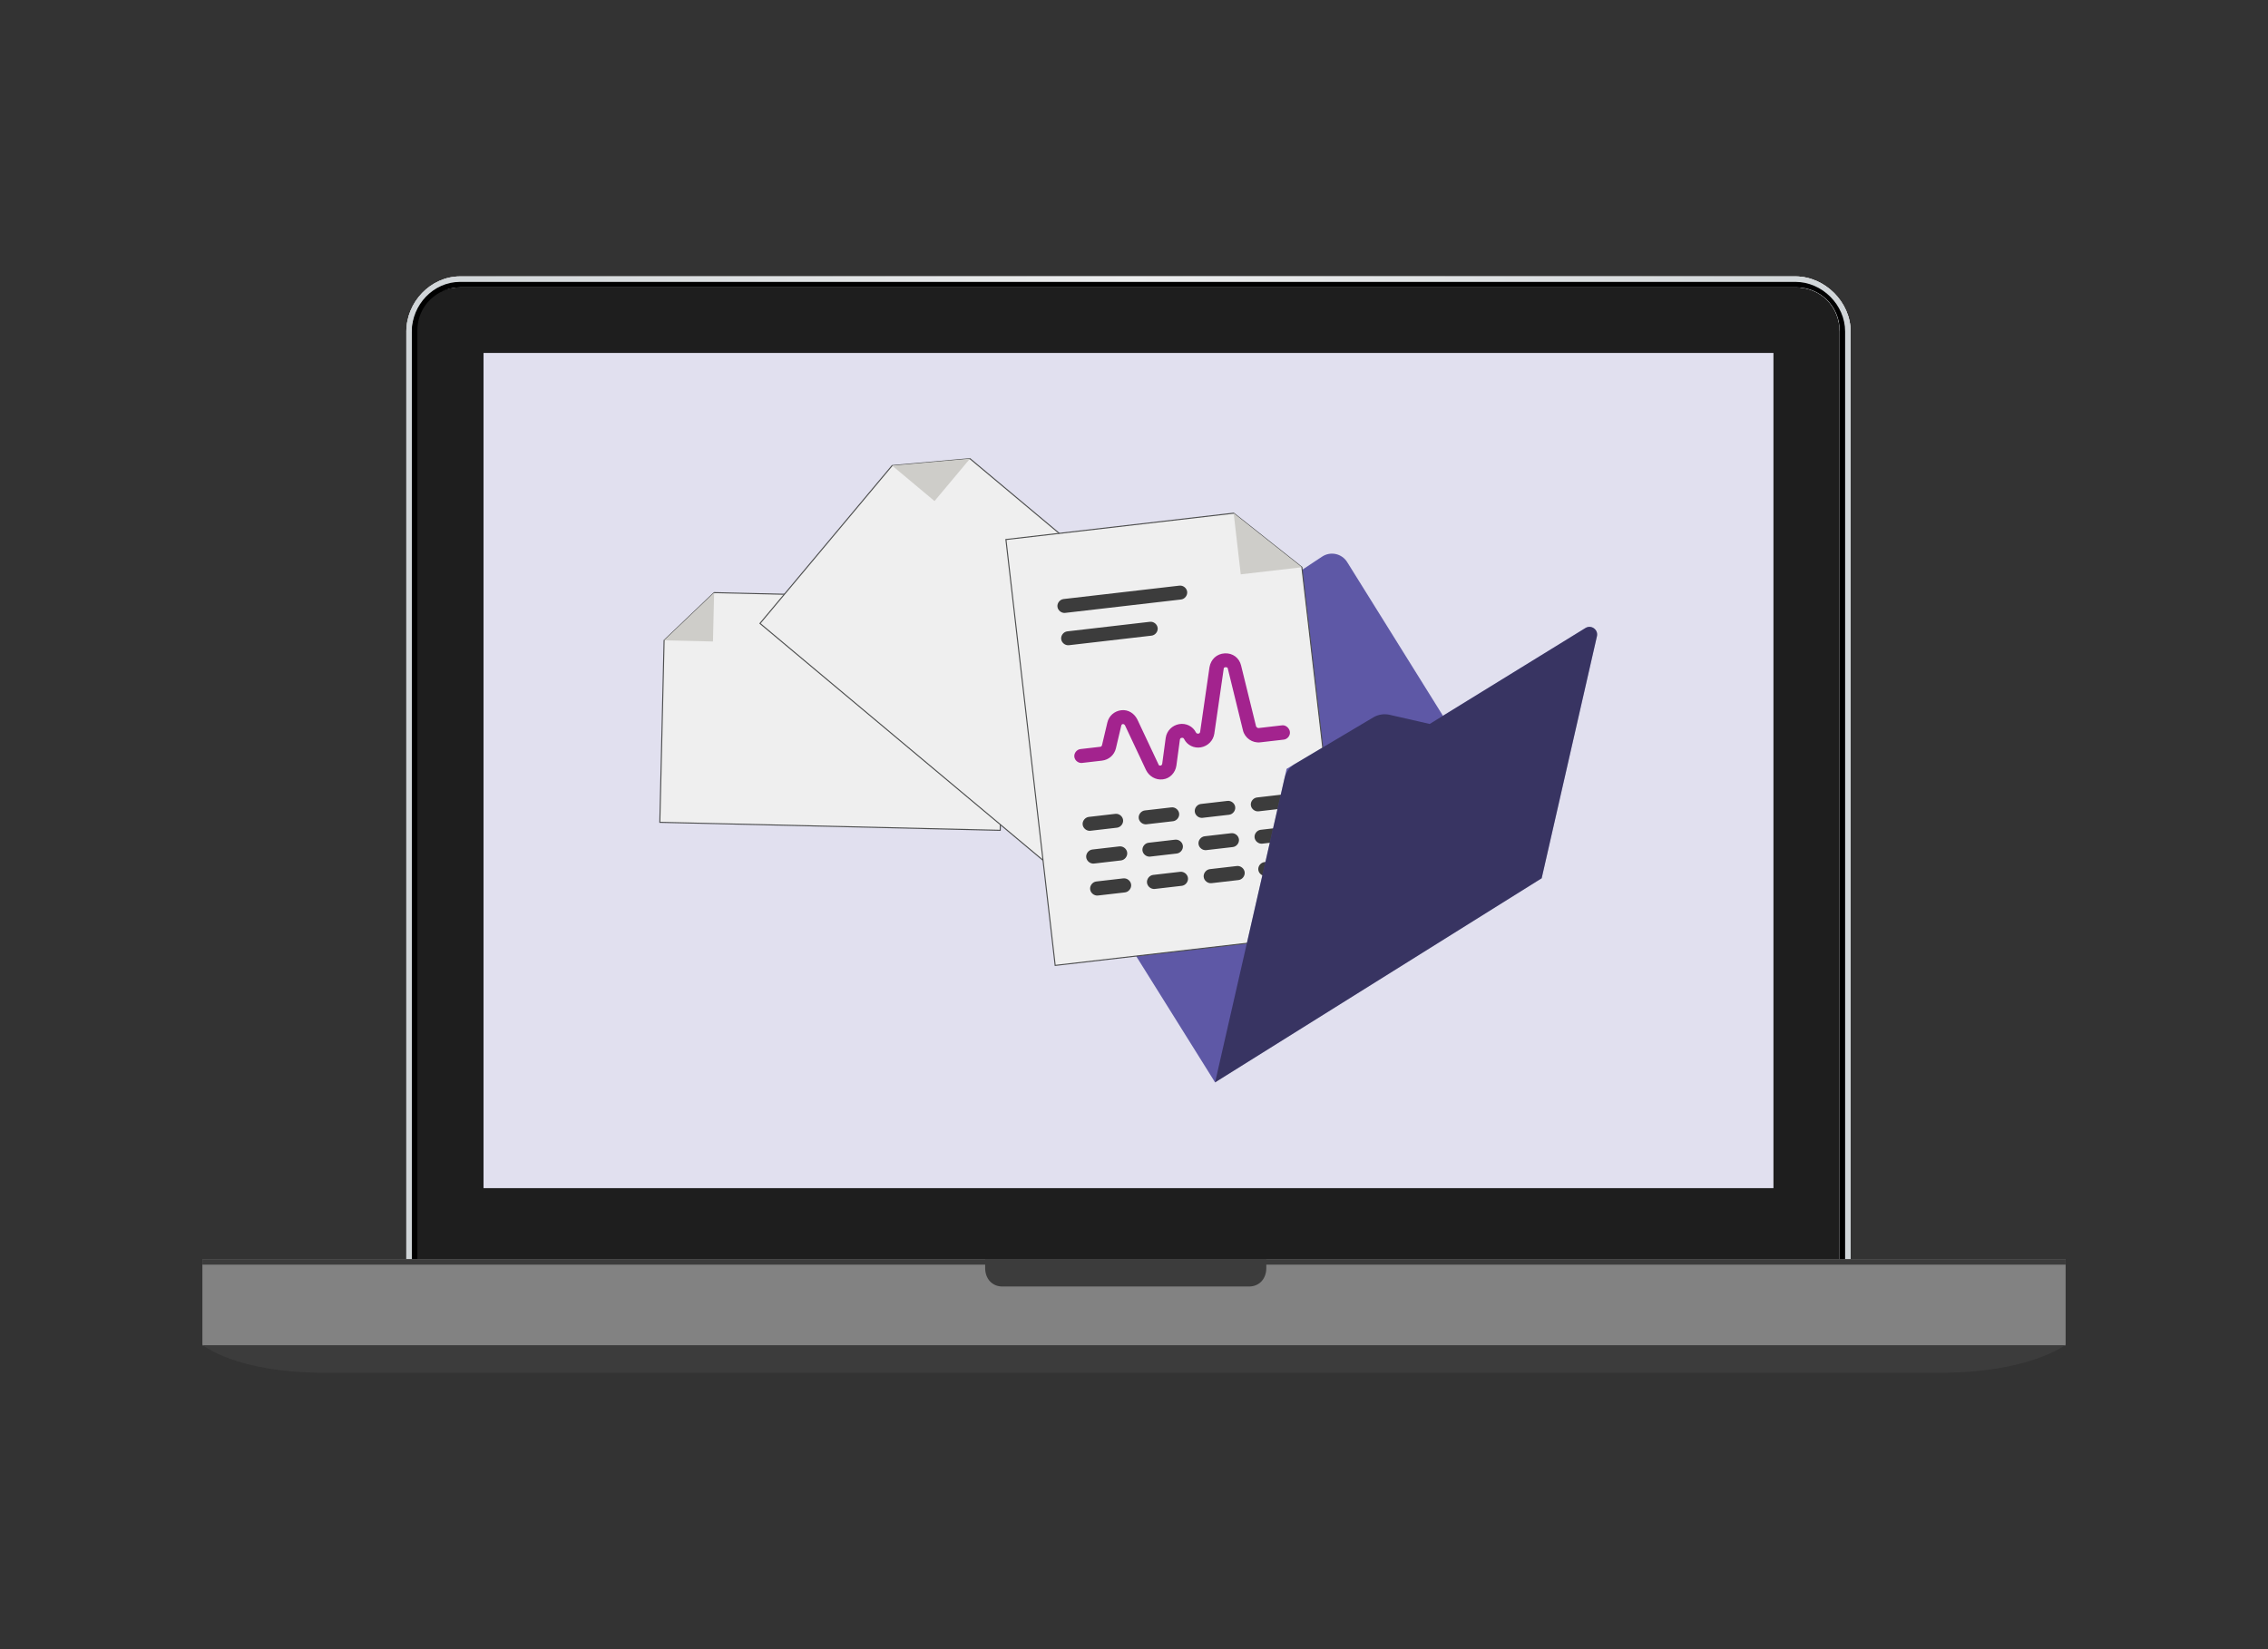
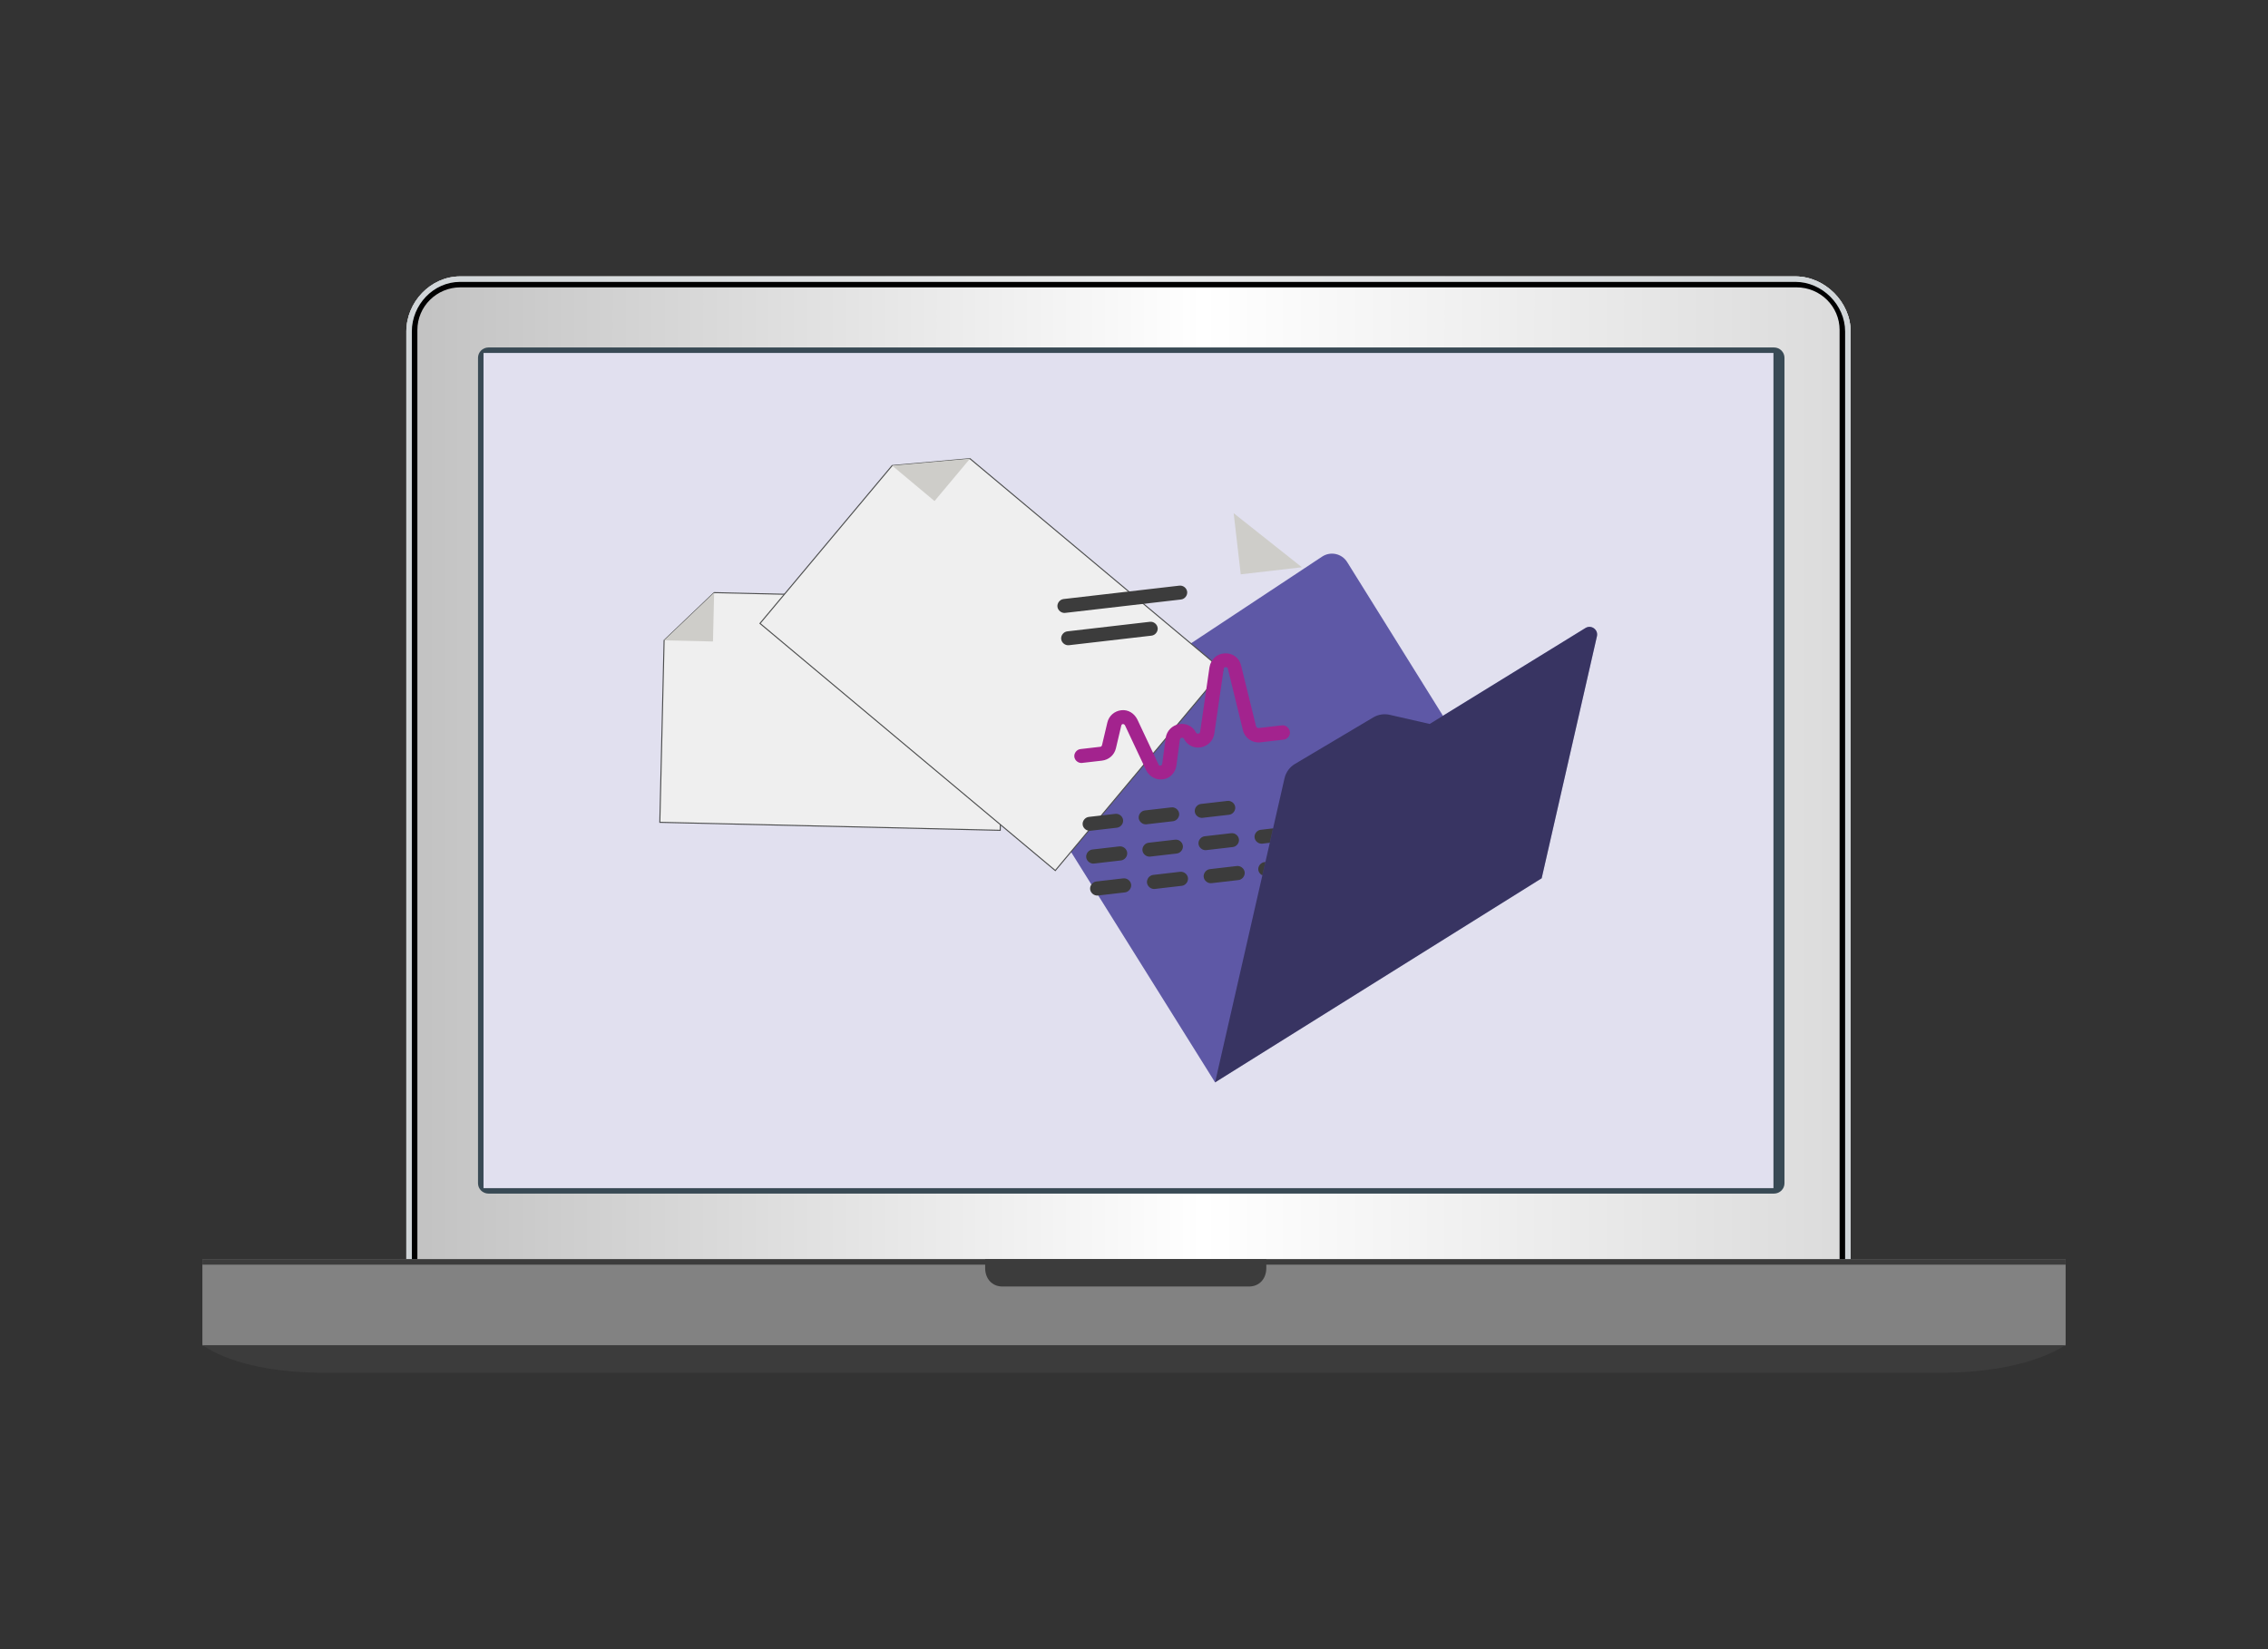
<svg xmlns="http://www.w3.org/2000/svg" viewBox="0 0 1100 800">
  <rect x="0" y="0" width="1100" height="800" fill="#333333" stroke="none" />
  <defs>
    <style>
      .cls-1 {
        fill: #3c3c3c;
      }

      .cls-2 {
        fill: #828282;
      }

      .cls-3 {
        fill: #cecdc9;
      }

      .cls-4 {
        fill: url(#linear-gradient-2);
      }

      .cls-5 {
        mix-blend-mode: multiply;
        opacity: .41;
      }

      .cls-6 {
        fill: url(#linear-gradient);
      }

      .cls-7 {
        fill: #1e1e1e;
      }

      .cls-8 {
        fill: #efefef;
        stroke: #4d4e4e;
        stroke-miterlimit: 10;
        stroke-width: .51px;
      }

      .cls-9 {
        isolation: isolate;
      }

      .cls-10 {
        fill: #e1e0ef;
      }

      .cls-11 {
        fill: #a3238e;
      }

      .cls-12 {
        fill: #5e58a6;
      }

      .cls-13 {
        fill: #394a55;
      }
    </style>
    <linearGradient id="linear-gradient" x1="1071.61" y1="-323.51" x2="1071.9" y2="-323.51" gradientTransform="translate(-2609983.25 788366.94) scale(2435.76)" gradientUnits="userSpaceOnUse">
      <stop offset="0" stop-color="#c2c2c2" />
      <stop offset="0" stop-color="#c2c2c2" />
      <stop offset=".55" stop-color="#fff" />
      <stop offset="1" stop-color="#dbdbdb" />
    </linearGradient>
    <linearGradient id="linear-gradient-2" x1="1071.61" y1="-323.51" x2="1071.9" y2="-323.51" gradientTransform="translate(-2609983.25 788366.94) scale(2435.76)" gradientUnits="userSpaceOnUse">
      <stop offset="0" stop-color="#d0d5d8" />
      <stop offset="0" stop-color="#d0d5d8" />
      <stop offset=".5" stop-color="#ecedee" />
      <stop offset="1" stop-color="#d0d5d8" />
    </linearGradient>
  </defs>
  <g class="cls-9">
    <g id="Layer_1" data-name="Layer 1">
      <g>
        <g>
          <path class="cls-6" d="M870.74,629.38H223.19c-14.38,0-26.11-3.91-26.11-18.17V160.83c0-14.26,11.74-26.75,26.11-26.75h647.55c14.38,0,26.83,12.49,26.83,26.75v450.39c0,14.26-12.46,18.17-26.83,18.17Z" />
          <path class="cls-6" d="M870.74,629.38H223.19c-14.38,0-26.11-3.91-26.11-18.17V160.83c0-14.26,11.74-26.75,26.11-26.75h647.55c14.38,0,26.83,12.49,26.83,26.75v450.39c0,14.26-12.46,18.17-26.83,18.17Z" />
          <path class="cls-13" d="M865.49,573.98c0,2.77-2.27,5.02-5.06,5.02H236.9c-2.8,0-5.06-2.25-5.06-5.02V173.58c0-2.77,2.27-5.02,5.06-5.02h623.53c2.8,0,5.06,2.25,5.06,5.02v400.41Z" />
-           <path class="cls-7" d="M870.74,626.73H223.19c-12.28,0-23.44-3.33-23.44-15.52V160.83c0-12.18,11.16-21.44,23.44-21.44h647.55c12.28,0,21.49,9.26,21.49,21.44v450.39c0,12.18-9.2,15.52-21.49,15.52Z" />
          <path class="cls-4" d="M870.74,134.08H223.19c-14.38,0-26.11,12.49-26.11,26.75v450.39c0,14.26,11.74,18.17,26.11,18.17h647.55c14.38,0,26.83-3.91,26.83-18.17V160.83c0-14.26-12.46-26.75-26.83-26.75ZM892.23,611.22c0,12.18-9.2,15.52-21.49,15.52H223.19c-12.28,0-23.44-3.33-23.44-15.52V160.83c0-12.18,11.16-21.44,23.44-21.44h647.55c12.28,0,21.49,9.26,21.49,21.44v450.39Z" />
          <path d="M870.74,629.38H223.19c-13.05,0-23.44-5.22-23.44-18.17V160.83c0-12.94,10.39-24.09,23.44-24.09h647.55c13.05,0,24.16,11.15,24.16,24.09v450.39c0,12.95-11.11,18.17-24.16,18.17ZM892.23,160.1c0-11.44-9.35-20.71-20.88-20.71H223.31c-11.53,0-20.88,9.27-20.88,20.71v451.23c0,11.44,9.35,20.71,20.88,20.71h648.03c11.53,0,20.88-9.27,20.88-20.71V160.1Z" />
          <rect class="cls-10" x="234.51" y="171.21" width="625.63" height="405.15" />
          <rect class="cls-2" x="98.16" y="610.82" width="903.69" height="41.84" />
          <rect class="cls-1" x="98.16" y="610.82" width="903.69" height="2.65" />
          <path class="cls-1" d="M98.16,652.34s15.84,13.58,59.25,13.58h783.66c43.41,0,60.78-13.58,60.78-13.58v.32H98.16v-.32Z" />
          <path class="cls-1" d="M477.81,610.82v4.33c0,5.07,3.29,8.93,8.4,8.93h119.53c5.12,0,8.43-3.85,8.43-8.93v-4.33h-136.36Z" />
        </g>
        <g>
          <path class="cls-12" d="M589.33,525.06l-93.12-149c-2.49-3.99-1.35-9.24,2.57-11.83l142.46-94.22c4.07-2.69,9.56-1.5,12.15,2.65l55.95,89.8-120,162.6Z" />
          <g>
            <polygon class="cls-8" points="346.36 287.48 487.76 290.81 485.12 402.78 320.02 398.9 322.1 310.63 346.36 287.48" />
            <polyline class="cls-3" points="346.36 287.48 345.8 311.18 322.1 310.63" />
          </g>
          <g>
            <polygon class="cls-8" points="470.46 222.5 593.12 325.17 511.82 422.3 368.6 302.42 432.69 225.85 470.46 222.5" />
            <polygon class="cls-3" points="470.46 222.5 453.25 243.06 432.69 225.85 470.46 222.5" />
          </g>
          <g>
-             <polygon class="cls-8" points="631.43 275.17 651.89 452.11 511.77 468.31 487.88 261.72 598.34 248.94 631.43 275.17" />
            <polygon class="cls-3" points="631.43 275.17 601.77 278.6 598.34 248.94 631.43 275.17" />
          </g>
          <g>
            <path class="cls-11" d="M621.86,351.85l-11.42,1.32c-.45.05-.95-.34-1.22-.77l-7.28-29.57c-.89-3.75-4.11-6.11-7.94-5.89-3.83.22-6.71,2.82-7.39,6.75l-4.54,31.39c-.15.7-.59.75-.82.78s-.9.1-1.2-.54c-1.48-3.01-4.85-4.66-8.18-4.05-3.33.61-5.98,3.19-6.49,6.65l-1.71,12.68c-.17.47-.37.72-.82.78-.45.05-.92-.12-.97-.57l-10.23-21.74c-1.48-3.01-4.43-4.93-7.79-4.55h0c-3.36.39-6.04,2.74-6.79,6l-2.59,10.96c-.17.47-.37.72-.82.78l-9.63,1.11c-1.79.21-3.18,1.96-2.97,3.75.21,1.79,1.96,3.18,3.75,2.97l9.63-1.11c3.36-.39,6.04-2.74,6.79-6l2.59-10.96c.15-.7.59-.75.82-.78s.7.15.97.57l10.23,21.74c1.48,3.01,4.65,4.91,8.01,4.52l.22-.03c3.36-.39,5.98-3.19,6.49-6.65l1.71-12.68c.15-.7.59-.75.82-.78.45-.05.9-.1,1.2.54,1.48,3.01,4.85,4.66,8.18,4.05,3.33-.61,5.98-3.19,6.49-6.65l4.54-31.39c-.03-.22.12-.92,1.04-.8.9-.1.97.57,1,.79l7.3,29.79c.89,3.75,4.58,6.28,8.39,5.84l11.42-1.32c1.79-.21,3.18-1.96,2.97-3.75-.21-1.79-1.98-3.4-3.77-3.19Z" />
            <path class="cls-1" d="M518.43,312.99l40.08-4.64c1.79-.21,3.18-1.96,2.97-3.75-.21-1.79-1.96-3.18-3.75-2.97l-40.08,4.64c-1.79.21-3.18,1.96-2.97,3.75.21,1.79,1.96,3.18,3.75,2.97Z" />
            <path class="cls-1" d="M516.62,297.31l56.2-6.5c1.79-.21,3.18-1.96,2.97-3.75-.21-1.79-1.96-3.18-3.75-2.97l-56.2,6.5c-1.79.21-3.18,1.96-2.97,3.75s1.96,3.18,3.75,2.97Z" />
          </g>
          <path class="cls-1" d="M542.9,410.58l-13.07,1.51c-1.82.21-3.22,1.98-3.01,3.8.21,1.82,1.98,3.22,3.8,3.01l13.07-1.51c1.82-.21,3.22-1.98,3.01-3.8s-1.98-3.22-3.8-3.01Z" />
          <path class="cls-1" d="M540.96,394.79l-12.89,1.49c-1.79.21-3.18,1.96-2.97,3.75.21,1.79,1.96,3.18,3.75,2.97l12.89-1.49c1.79-.21,3.18-1.96,2.97-3.75s-1.96-3.18-3.75-2.97Z" />
          <path class="cls-1" d="M569.96,407.32l-12.89,1.49c-1.79.21-3.18,1.96-2.97,3.75.21,1.79,1.96,3.18,3.75,2.97l12.89-1.49c1.79-.21,3.18-1.96,2.97-3.75-.21-1.79-1.96-3.18-3.75-2.97Z" />
          <path class="cls-1" d="M568.15,391.65l-12.89,1.49c-1.79.21-3.18,1.96-2.97,3.75.21,1.79,1.96,3.18,3.75,2.97l12.89-1.49c1.79-.21,3.18-1.96,2.97-3.75-.21-1.79-1.96-3.18-3.75-2.97Z" />
          <path class="cls-1" d="M544.81,426.09l-13.07,1.51c-1.82.21-3.22,1.98-3.01,3.8.21,1.82,1.98,3.22,3.8,3.01l13.07-1.51c1.82-.21,3.22-1.98,3.01-3.8-.21-1.82-1.98-3.22-3.8-3.01Z" />
          <path class="cls-1" d="M572.38,422.9l-13.07,1.51c-1.82.21-3.22,1.98-3.01,3.8.21,1.82,1.98,3.22,3.8,3.01l13.07-1.51c1.82-.21,3.22-1.98,3.01-3.8-.21-1.82-1.98-3.22-3.8-3.01Z" />
          <path class="cls-1" d="M599.88,420.1l-13.07,1.51c-1.82.21-3.22,1.98-3.01,3.8.21,1.82,1.98,3.22,3.8,3.01l13.07-1.51c1.82-.21,3.22-1.98,3.01-3.8-.21-1.82-1.98-3.22-3.8-3.01Z" />
          <path class="cls-1" d="M597.15,404.18l-12.89,1.49c-1.79.21-3.18,1.96-2.97,3.75s1.96,3.18,3.75,2.97l12.89-1.49c1.79-.21,3.18-1.96,2.97-3.75-.21-1.79-1.96-3.18-3.75-2.97Z" />
          <path class="cls-1" d="M595.34,388.51l-12.89,1.49c-1.79.21-3.18,1.96-2.97,3.75s1.96,3.18,3.75,2.97l12.89-1.49c1.79-.21,3.18-1.96,2.97-3.75-.21-1.79-1.96-3.18-3.75-2.97Z" />
          <path class="cls-1" d="M640.43,420.14l-12.34,1.92c-1.71.27-2.98,2-2.71,3.71.27,1.71,2,2.98,3.71,2.71l12.34-1.92c1.71-.27,2.98-2,2.71-3.71-.27-1.71-2-2.98-3.71-2.71Z" />
          <path class="cls-1" d="M626.15,416.71l-12.89,1.49c-1.79.21-3.18,1.96-2.97,3.75.21,1.79,1.96,3.18,3.75,2.97l12.89-1.49c1.79-.21,3.18-1.96,2.97-3.75-.21-1.79-1.96-3.18-3.75-2.97Z" />
          <path class="cls-1" d="M624.34,401.04l-12.89,1.49c-1.79.21-3.18,1.96-2.97,3.75s1.96,3.18,3.75,2.97l12.89-1.49c1.79-.21,3.18-1.96,2.97-3.75-.21-1.79-1.96-3.18-3.75-2.97Z" />
-           <path class="cls-1" d="M622.53,385.36l-12.89,1.49c-1.79.21-3.18,1.96-2.97,3.75.21,1.79,1.96,3.18,3.75,2.97l12.89-1.49c1.79-.21,3.18-1.96,2.97-3.75s-1.96-3.18-3.75-2.97Z" />
          <path class="cls-12" d="M624.05,372.95l45.73-27.18,23.63,5.39,75.54-46.52c2.81-1.73,6.31.78,5.57,3.99l-26.8,117.4-158.4,99.01,34.72-152.1Z" />
          <path class="cls-5" d="M628.09,370.56l37.93-22.54c2.42-1.44,5.29-1.89,8.03-1.26l19.37,4.42,75.54-46.52c2.81-1.73,6.31.78,5.57,3.99l-26.8,117.4-158.4,99.01,33.67-147.52c.67-2.92,2.5-5.45,5.08-6.98Z" />
        </g>
      </g>
    </g>
  </g>
</svg>